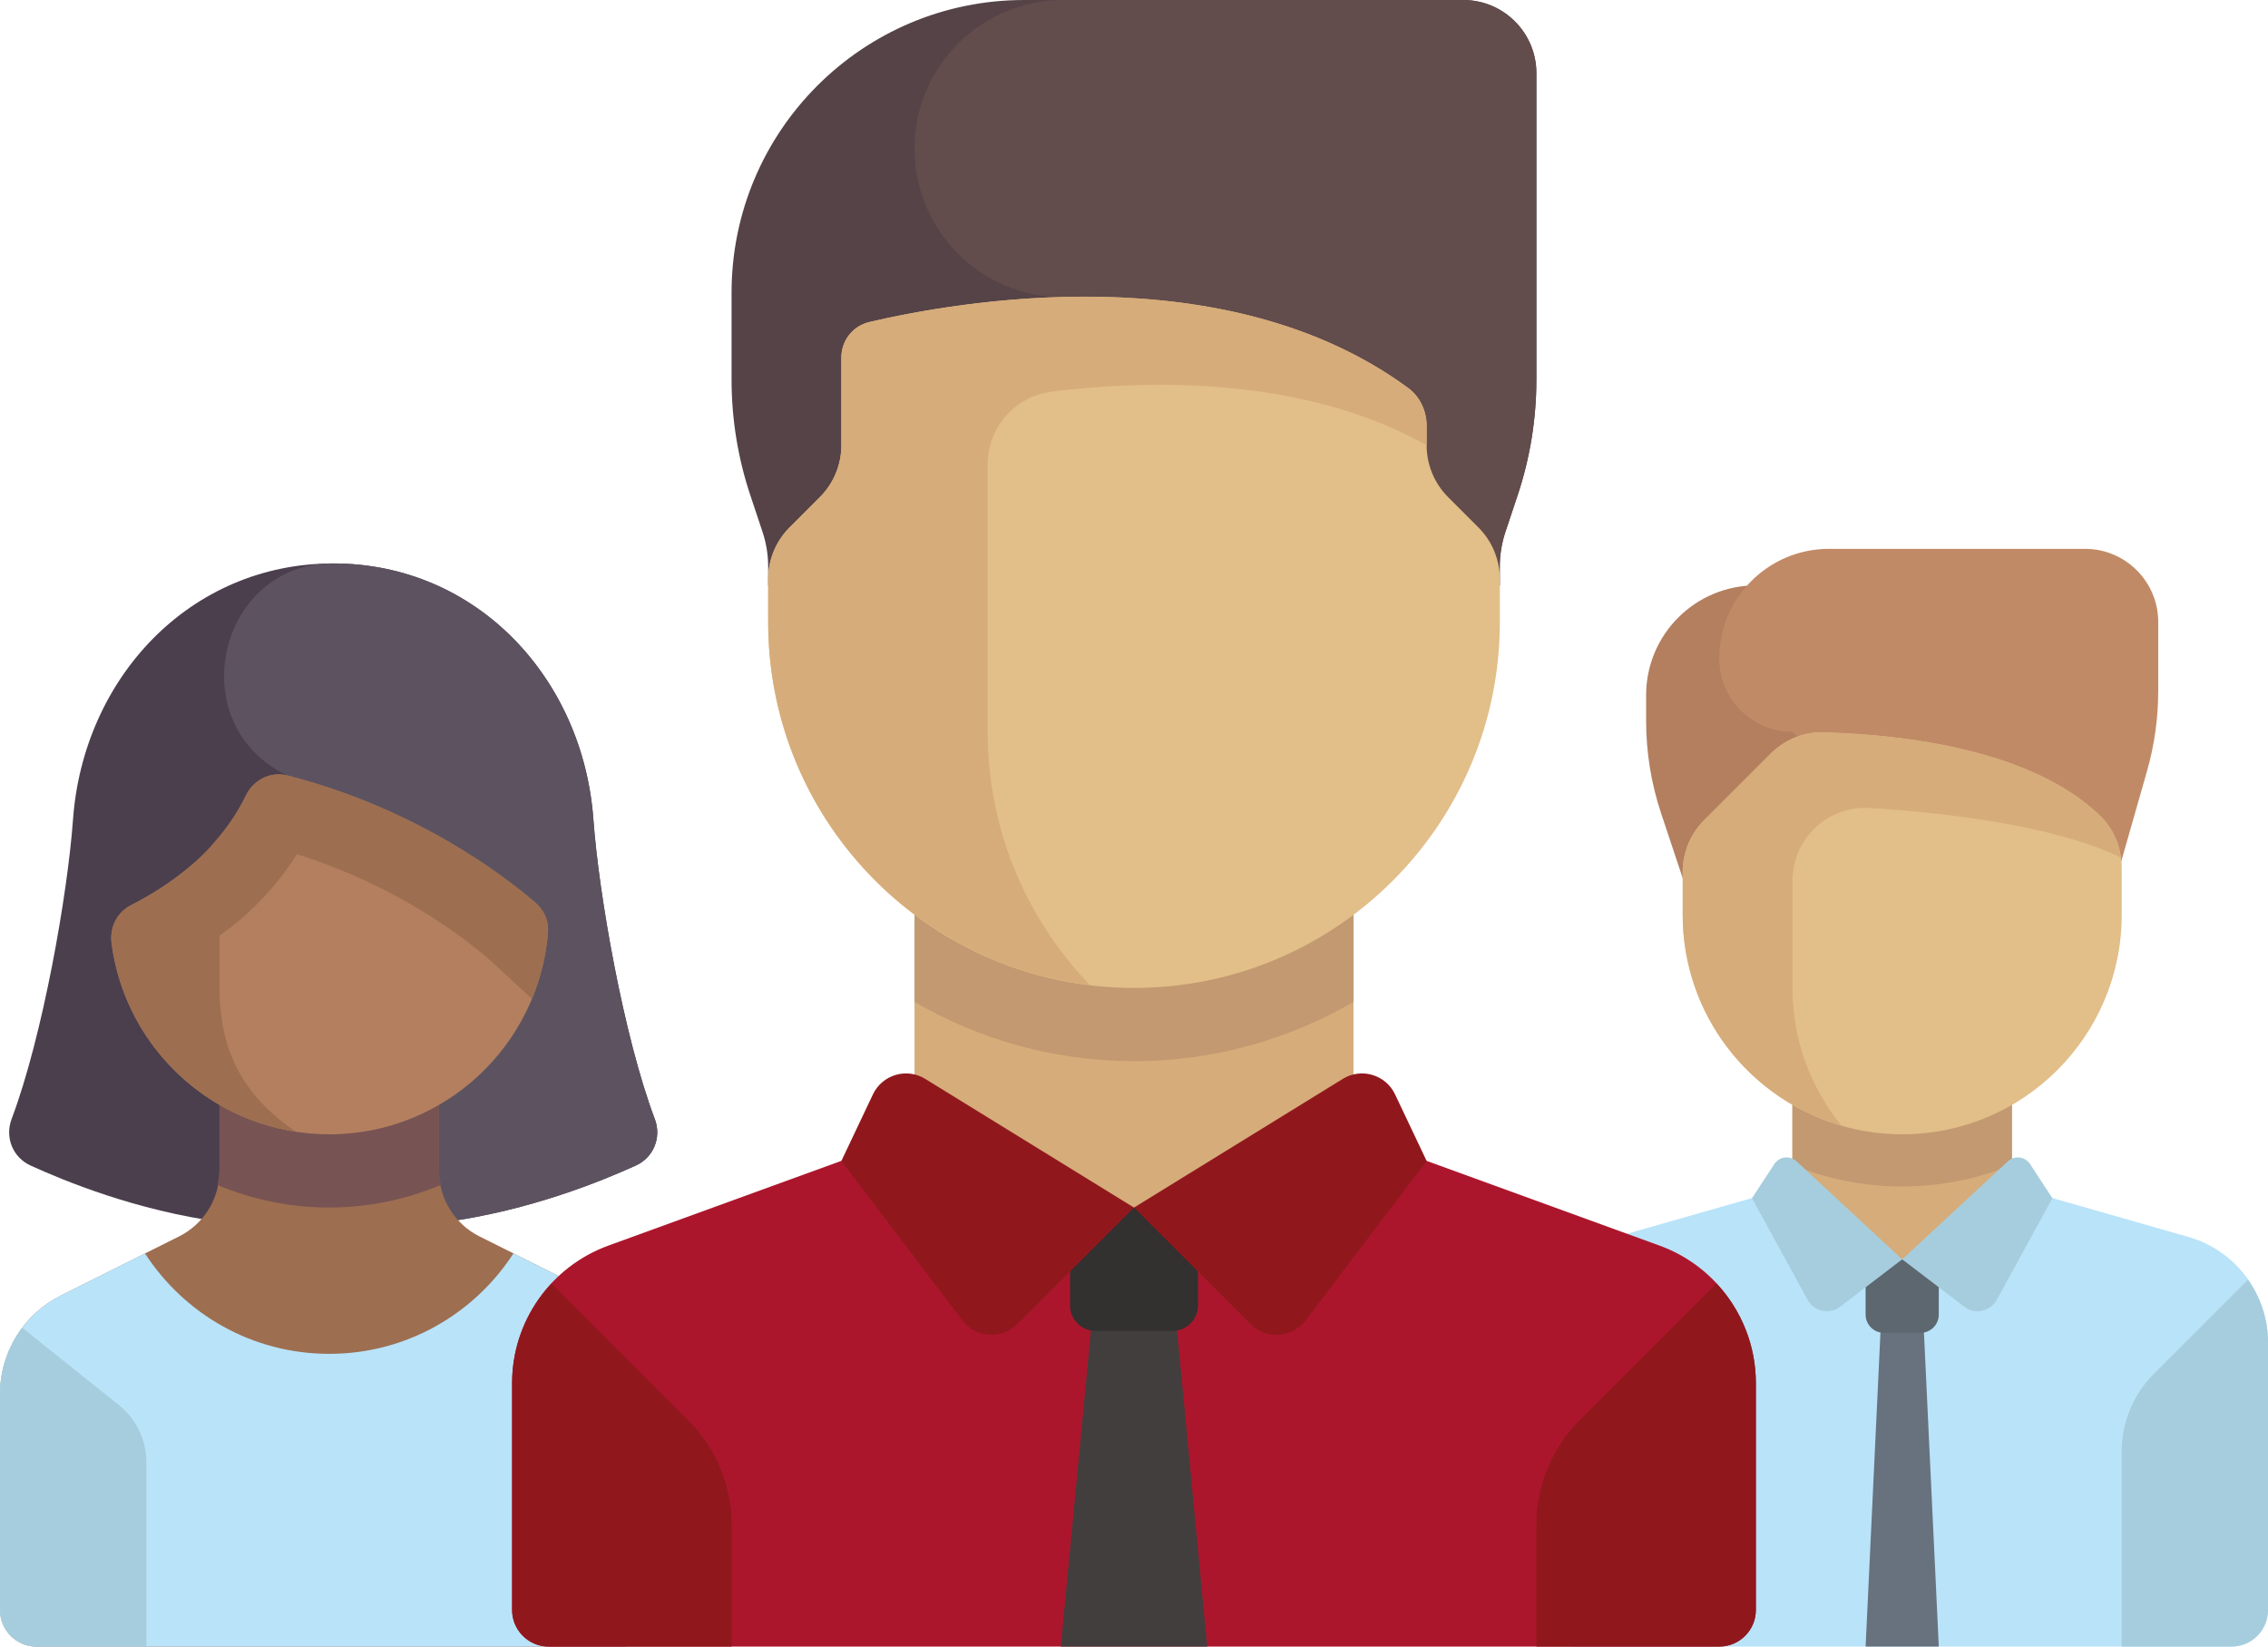
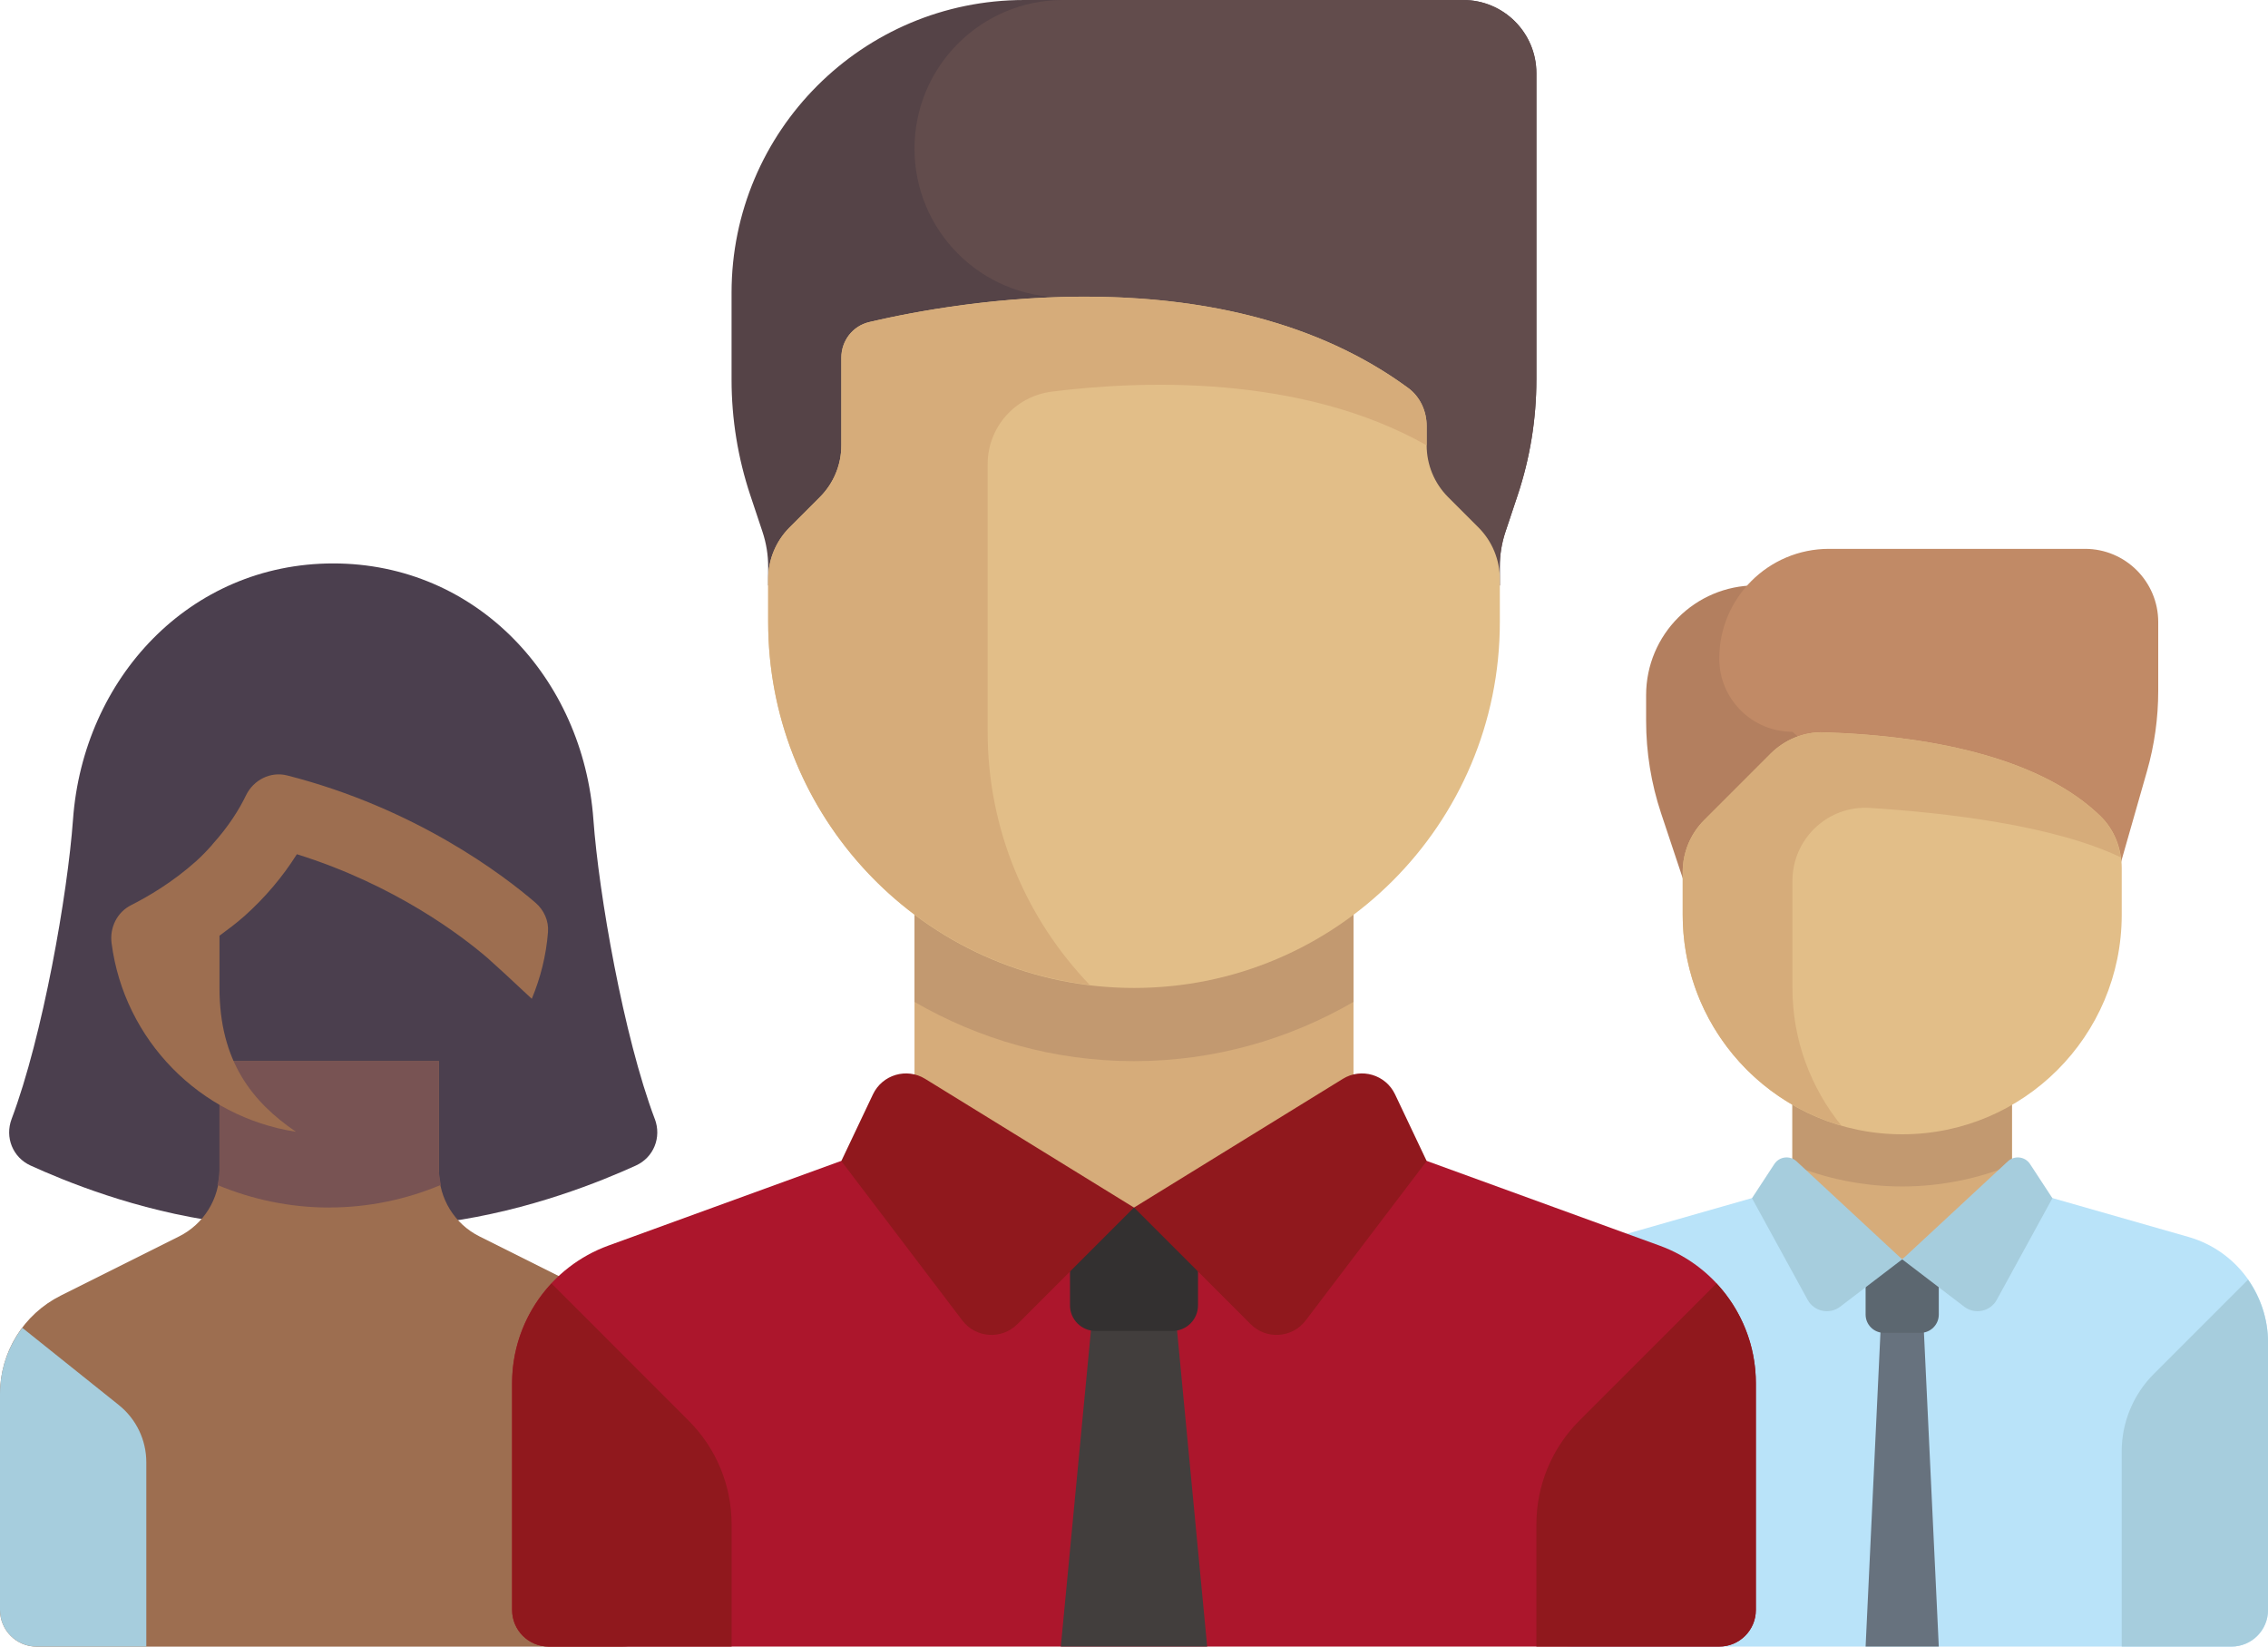
<svg xmlns="http://www.w3.org/2000/svg" id="Layer_2" width="512" height="371.61" viewBox="0 0 512 371.61">
  <g id="Background">
    <path d="M371.61,156.9v5.79c0,7.1,1.14,14.15,3.39,20.89l13.13,39.38h24.77v-90.84h-16.52c-13.68,0-24.77,11.09-24.77,24.77Z" fill="#b37f5f" stroke-width="0" />
    <path d="M484.68,174.06l-13.97,48.91-66.07-57.81c-9.12,0-16.52-7.4-16.52-16.52h0c0-13.68,11.09-24.77,24.77-24.77h57.81c9.12,0,16.52,7.4,16.52,16.52v15.52c0,6.14-.85,12.24-2.54,18.15Z" fill="#c18a66" stroke-width="0" />
    <rect x="404.64" y="247.75" width="49.55" height="36.55" fill="#d6ac7a" stroke-width="0" />
    <path d="M404.64,262.91c7.66,3.11,16.01,4.86,24.77,4.86s17.11-1.75,24.77-4.86v-15.17h-49.55v15.17h0Z" fill="#c29970" stroke-width="0" />
    <path d="M494.03,279.16l-39.84-11.38-24.77,16.44-24.77-16.44-39.84,11.38c-10.64,3.04-17.97,12.76-17.97,23.82v60.38c0,4.56,3.7,8.26,8.26,8.26h148.64c4.56,0,8.26-3.7,8.26-8.26v-60.38c0-11.06-7.33-20.78-17.97-23.82Z" fill="#b9e3f9" stroke-width="0" />
    <polygon points="437.68 371.61 421.16 371.61 425.29 284.29 433.55 284.29 437.68 371.61" fill="#67727e" stroke-width="0" />
    <path d="M429.42,256h0c-27.36,0-49.55-22.18-49.55-49.55v-9.67c0-4.38,1.74-8.58,4.84-11.68l14.98-14.98c3.17-3.17,7.51-4.99,11.99-4.85,26.4.83,49.76,6.49,62.54,18.96,3.13,3.05,4.76,7.33,4.76,11.7v10.52c0,27.36-22.18,49.55-49.55,49.55Z" fill="#e2be88" stroke-width="0" />
    <path d="M404.64,198.83c0-9.53,8-17.1,17.51-16.49,16.67,1.06,41.41,3.85,56.59,11.15-.49-3.48-1.99-6.77-4.53-9.25-12.77-12.48-36.14-18.13-62.54-18.96h0s0,0,0,0c-4.48-.14-8.82,1.68-11.99,4.85l-14.97,14.97c-3.1,3.1-4.84,7.3-4.84,11.68v9.67c0,22.6,15.14,41.62,35.82,47.58-6.88-8.49-11.05-19.27-11.05-31.06v-24.14h0Z" fill="#d6ac7a" stroke-width="0" />
    <path d="M478.97,327.59c0-6.57,2.61-12.87,7.26-17.52l21.26-21.26c2.84,4.06,4.52,8.95,4.52,14.17v60.38c0,4.56-3.7,8.26-8.26,8.26h-24.77v-44.03h0Z" fill="#a6cddd" stroke-width="0" />
    <path d="M433.55,300.81h-8.26c-2.28,0-4.13-1.85-4.13-4.13v-12.39h16.52v12.39c0,2.28-1.85,4.13-4.13,4.13Z" fill="#5c6770" stroke-width="0" />
    <path d="M429.42,284.22l-14,10.69c-2.41,1.84-5.9,1.1-7.35-1.56l-12.56-22.93,5.05-7.71c1.12-1.71,3.51-2,5.01-.61l23.84,22.12Z" fill="#a6cddd" stroke-width="0" />
    <path d="M429.42,284.22l14,10.69c2.41,1.84,5.9,1.1,7.35-1.56l12.56-22.93-5.05-7.71c-1.12-1.71-3.51-2-5.01-.61l-23.84,22.12Z" fill="#a6cddd" stroke-width="0" />
    <path d="M147.82,252.55c-7.06-18.7-12.65-50.84-13.86-67.58-2.3-31.85-26.3-57.81-58.74-57.81s-56.44,25.96-58.74,57.81c-1.21,16.73-6.81,48.88-13.86,67.58-1.55,4.12.24,8.67,4.3,10.51,7.56,3.43,23.68,10.14,43.13,12.76h50.35c19.35-2.62,35.59-9.34,43.13-12.76,4.06-1.84,5.85-6.38,4.3-10.51Z" fill="#4b3f4e" stroke-width="0" />
-     <path d="M143.52,263.06c4.06-1.84,5.85-6.39,4.3-10.51-7.06-18.7-12.65-50.84-13.86-67.58-2.3-31.85-26.3-57.81-58.74-57.81-.08,0-.16,0-.25,0-24.89.1-33.69,34.05-12.26,46.72,1.29.76,2.11,1.13,2.11,1.13l18.77,100.8h16.8c19.35-2.62,35.59-9.34,43.13-12.76Z" fill="#5d5360" stroke-width="0" />
    <path d="M134.95,292.4l-26.72-13.36c-5.6-2.8-9.13-8.52-9.13-14.77v-24.77s-49.55,0-49.55,0v24.78c0,6.26-3.53,11.97-9.13,14.77l-26.72,13.36c-8.39,4.2-13.69,12.77-13.69,22.16v48.8c0,4.56,3.7,8.26,8.26,8.26h132.13c4.56,0,8.26-3.7,8.26-8.26v-48.8c0-9.38-5.3-17.96-13.69-22.16Z" fill="#9d6e50" stroke-width="0" />
    <path d="M74.32,272.52c8.89,0,17.41-1.83,25.22-5.1-.21-1.04-.44-2.08-.44-3.16v-24.77s-49.55,0-49.55,0v24.78c0,1.09-.24,2.13-.45,3.18,7.81,3.25,16.33,5.08,25.22,5.08Z" fill="#785353" stroke-width="0" />
-     <path d="M134.95,292.4l-19.04-9.52c-8.83,13.63-24.14,22.67-41.59,22.67s-32.76-9.04-41.59-22.67l-19.04,9.52c-8.39,4.2-13.69,12.77-13.69,22.16v48.8c0,4.56,3.7,8.26,8.26,8.26h132.13c4.56,0,8.26-3.7,8.26-8.26v-48.8c0-9.38-5.3-17.96-13.69-22.16Z" fill="#b9e3f9" stroke-width="0" />
-     <path d="M74.32,256h0c-25.19,0-45.99-18.8-49.14-43.14-.46-3.53,1.24-6.98,4.41-8.58,3.8-1.92,9.33-5.15,14.62-9.87,5.89-5.26,9.35-10.8,11.3-14.87,1.68-3.5,5.55-5.49,9.31-4.52,29.08,7.42,48.87,22.54,56.05,28.72,1.93,1.66,3.04,4.1,2.84,6.64-2,25.53-23.35,45.63-49.4,45.63Z" fill="#b37f5f" stroke-width="0" />
    <path d="M120.88,203.73c-7.18-6.18-26.98-21.3-56.05-28.72-3.77-.96-7.63,1.02-9.31,4.52-1.48,3.08-3.92,7.01-7.55,11.02,0,.01,0,.02,0,.03-1.12,1.27-2.32,2.55-3.75,3.83-5.29,4.72-10.81,7.95-14.62,9.87-3.17,1.6-4.87,5.06-4.41,8.58,2.83,21.86,19.93,39.25,41.62,42.57-9.89-6.73-17.26-15.98-17.26-32.47v-11.78c1.88-1.39,3.76-2.77,5.66-4.46,4.59-4.1,8.6-8.83,11.81-13.93,22.24,6.94,37.32,18.5,43.04,23.42,1.57,1.37,5.45,4.95,9.99,9.21,1.96-4.7,3.25-9.75,3.66-15.06.2-2.54-.91-4.98-2.84-6.64Z" fill="#9d6e50" stroke-width="0" />
    <path d="M5.03,299.67c-3.18,4.22-5.03,9.4-5.03,14.89v48.8c0,4.56,3.7,8.26,8.26,8.26h24.77v-41.61c0-5.02-2.28-9.76-6.2-12.9l-21.8-17.44Z" fill="#a6cddd" stroke-width="0" />
    <path d="M374.64,281.12l-69.1-25.13-49.55,16.52-49.55-16.52-69.1,25.13c-13.05,4.75-21.74,17.15-21.74,31.04v51.19c0,4.56,3.7,8.26,8.26,8.26h264.26c4.56,0,8.26-3.7,8.26-8.26v-51.19c0-13.89-8.69-26.3-21.74-31.04Z" fill="#ac162c" stroke-width="0" />
    <polygon points="247.35 289.03 239.48 371.61 272.52 371.61 264.65 289.03 247.35 289.03" fill="#423e3d" stroke-width="0" />
    <path d="M264.67,300.38h-17.34c-3.19,0-5.78-2.59-5.78-5.78v-22.08h28.9v22.08c0,3.19-2.59,5.78-5.78,5.78Z" fill="#333030" stroke-width="0" />
    <path d="M387.5,289.66c5.58,5.98,8.89,13.96,8.89,22.51v51.19c0,4.56-3.7,8.26-8.26,8.26h-41.29v-27.61c0-8.76,3.48-17.16,9.67-23.36l30.98-30.99Z" fill="#90181d" stroke-width="0" />
    <path d="M346.84,85.7V16.52c0-9.12-7.39-16.52-16.52-16.52h-99.1c-36.49,0-66.07,29.58-66.07,66.06v19.63c0,8.88,1.43,17.69,4.24,26.11l2.75,8.25c.84,2.53,1.27,5.17,1.27,7.83v4.24h165.16v-4.24c0-2.66.43-5.31,1.27-7.83l2.75-8.25c2.81-8.42,4.24-17.24,4.24-26.11Z" fill="#554347" stroke-width="0" />
    <path d="M206.45,33.55c0,18.53,15.02,33.55,33.55,33.55h4.65l2.24,65.03h91.69v-4.24c0-2.66.43-5.31,1.27-7.83l2.75-8.25c2.81-8.42,4.24-17.24,4.24-26.11V16.52c0-9.12-7.39-16.52-16.52-16.52h-90.32c-18.53,0-33.55,15.02-33.55,33.55Z" fill="#624c4c" stroke-width="0" />
    <rect x="206.45" y="198.2" width="99.1" height="74.32" fill="#d6ac7a" stroke-width="0" />
    <path d="M206.45,226.12c14.59,8.45,31.48,13.37,49.55,13.37s34.96-4.92,49.55-13.37v-27.92h-99.1v27.92h0Z" fill="#c29970" stroke-width="0" />
    <path d="M256,272.52l-26.34,26.34c-3.54,3.54-9.39,3.14-12.42-.85l-27.31-35.98,7.14-15.05c2.11-4.44,7.61-6.07,11.79-3.49l47.13,29.04Z" fill="#90181d" stroke-width="0" />
    <path d="M256,272.52l26.34,26.34c3.54,3.54,9.39,3.14,12.42-.85l27.31-35.98-7.14-15.05c-2.11-4.44-7.61-6.07-11.79-3.49l-47.13,29.04Z" fill="#90181d" stroke-width="0" />
    <path d="M256,222.97h0c-45.61,0-82.58-36.97-82.58-82.58v-9.68c0-4.38,1.74-8.58,4.84-11.68l6.84-6.84c3.1-3.1,4.84-7.3,4.84-11.68v-19.8c0-3.82,2.57-7.15,6.29-8.02,19.53-4.61,80.31-15.54,121.67,14.88,2.69,1.98,4.17,5.22,4.17,8.55v4.39c0,4.38,1.74,8.58,4.84,11.68l6.84,6.84c3.1,3.1,4.84,7.3,4.84,11.68v9.68c0,45.61-36.97,82.58-82.58,82.58Z" fill="#e2be88" stroke-width="0" />
    <path d="M317.89,87.57c-29.09-21.4-67.73-22.32-94.93-19.39-11.47,1.24-20.95,3.14-26.74,4.51-3.72.88-6.29,4.2-6.29,8.02v19.79c0,4.38-1.74,8.58-4.84,11.68l-6.84,6.84c-3.1,3.1-4.84,7.3-4.84,11.68v9.67c0,42.22,31.71,76.99,72.6,81.92-14.25-14.84-23.05-34.95-23.05-57.15v-60.36c0-8.37,6.22-15.36,14.53-16.4,19.82-2.49,56.12-3.98,84.57,12.12v-4.39c0-3.33-1.49-6.58-4.17-8.55Z" fill="#d6ac7a" stroke-width="0" />
    <path d="M124.5,289.66c-5.58,5.98-8.89,13.96-8.89,22.51v51.19c0,4.56,3.7,8.26,8.26,8.26h41.29v-27.61c0-8.76-3.48-17.16-9.68-23.36l-30.98-30.99Z" fill="#90181d" stroke-width="0" />
  </g>
</svg>